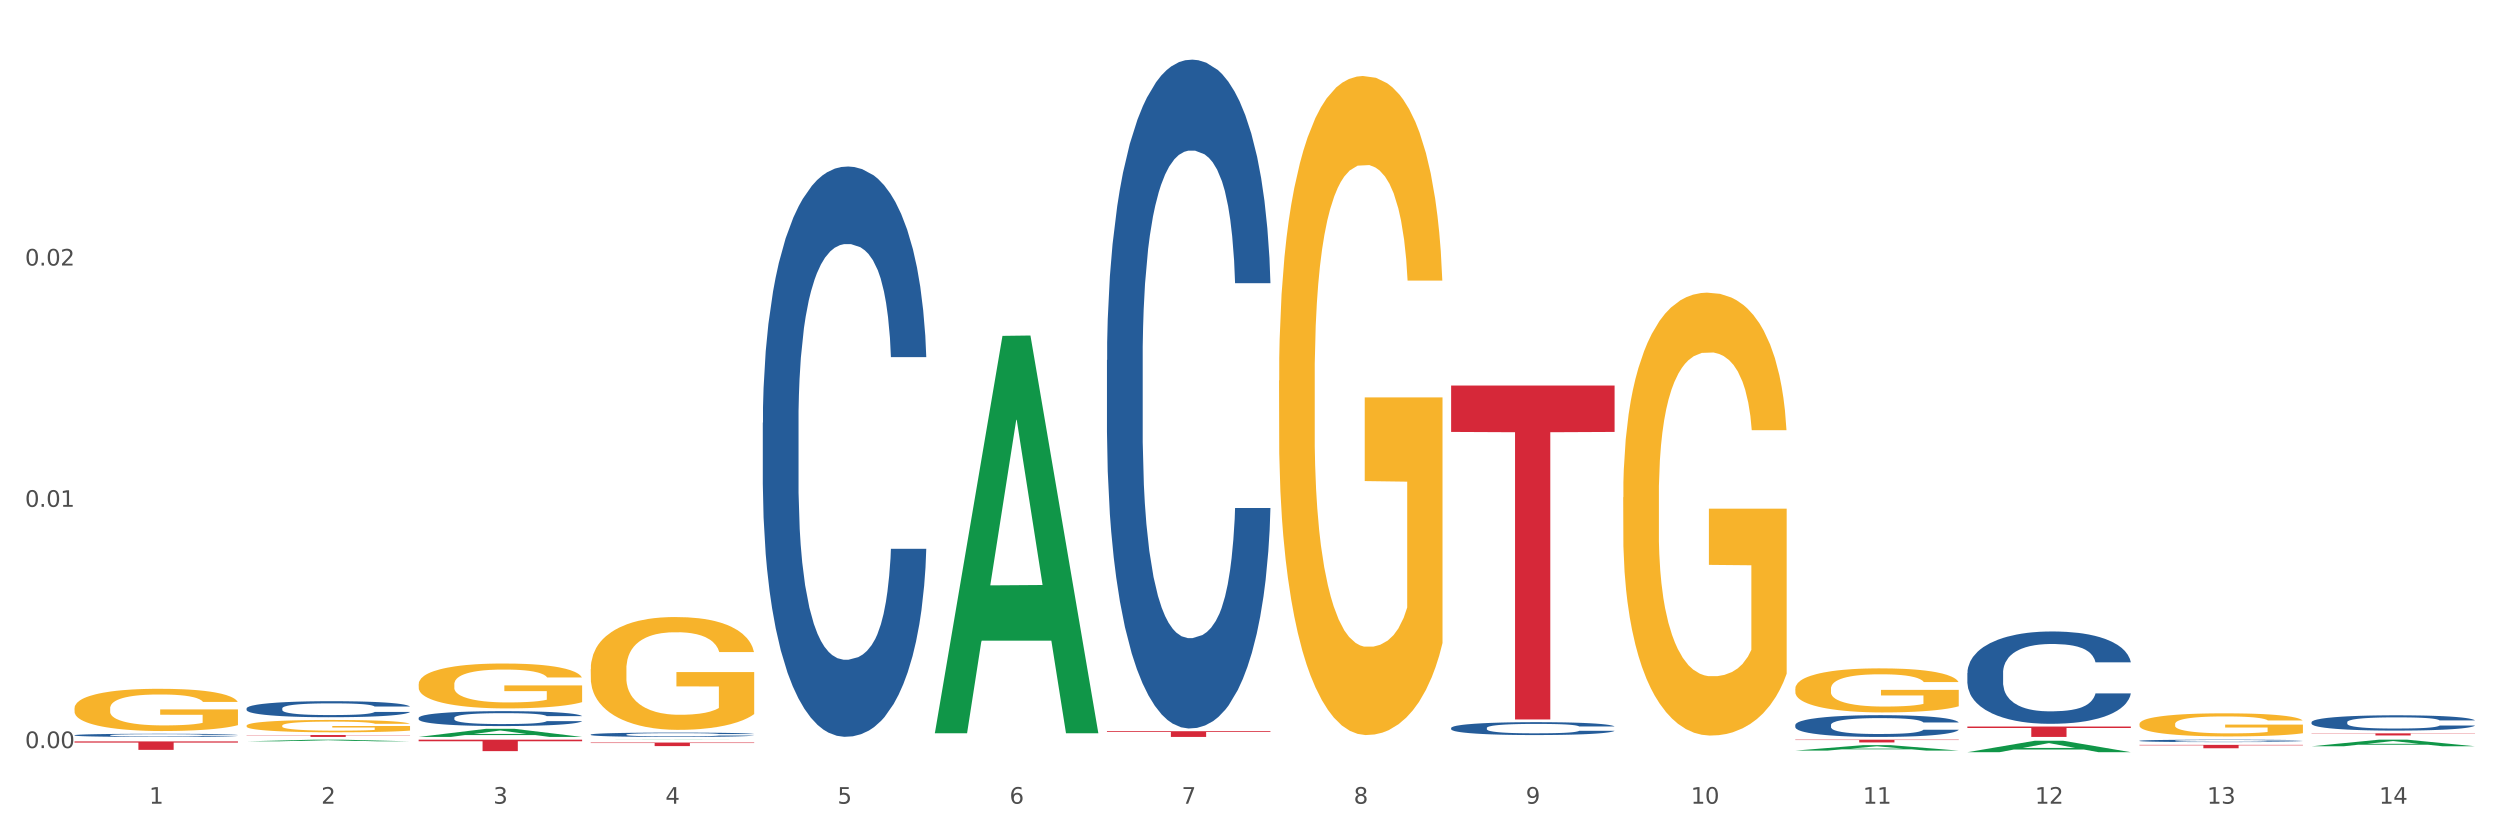
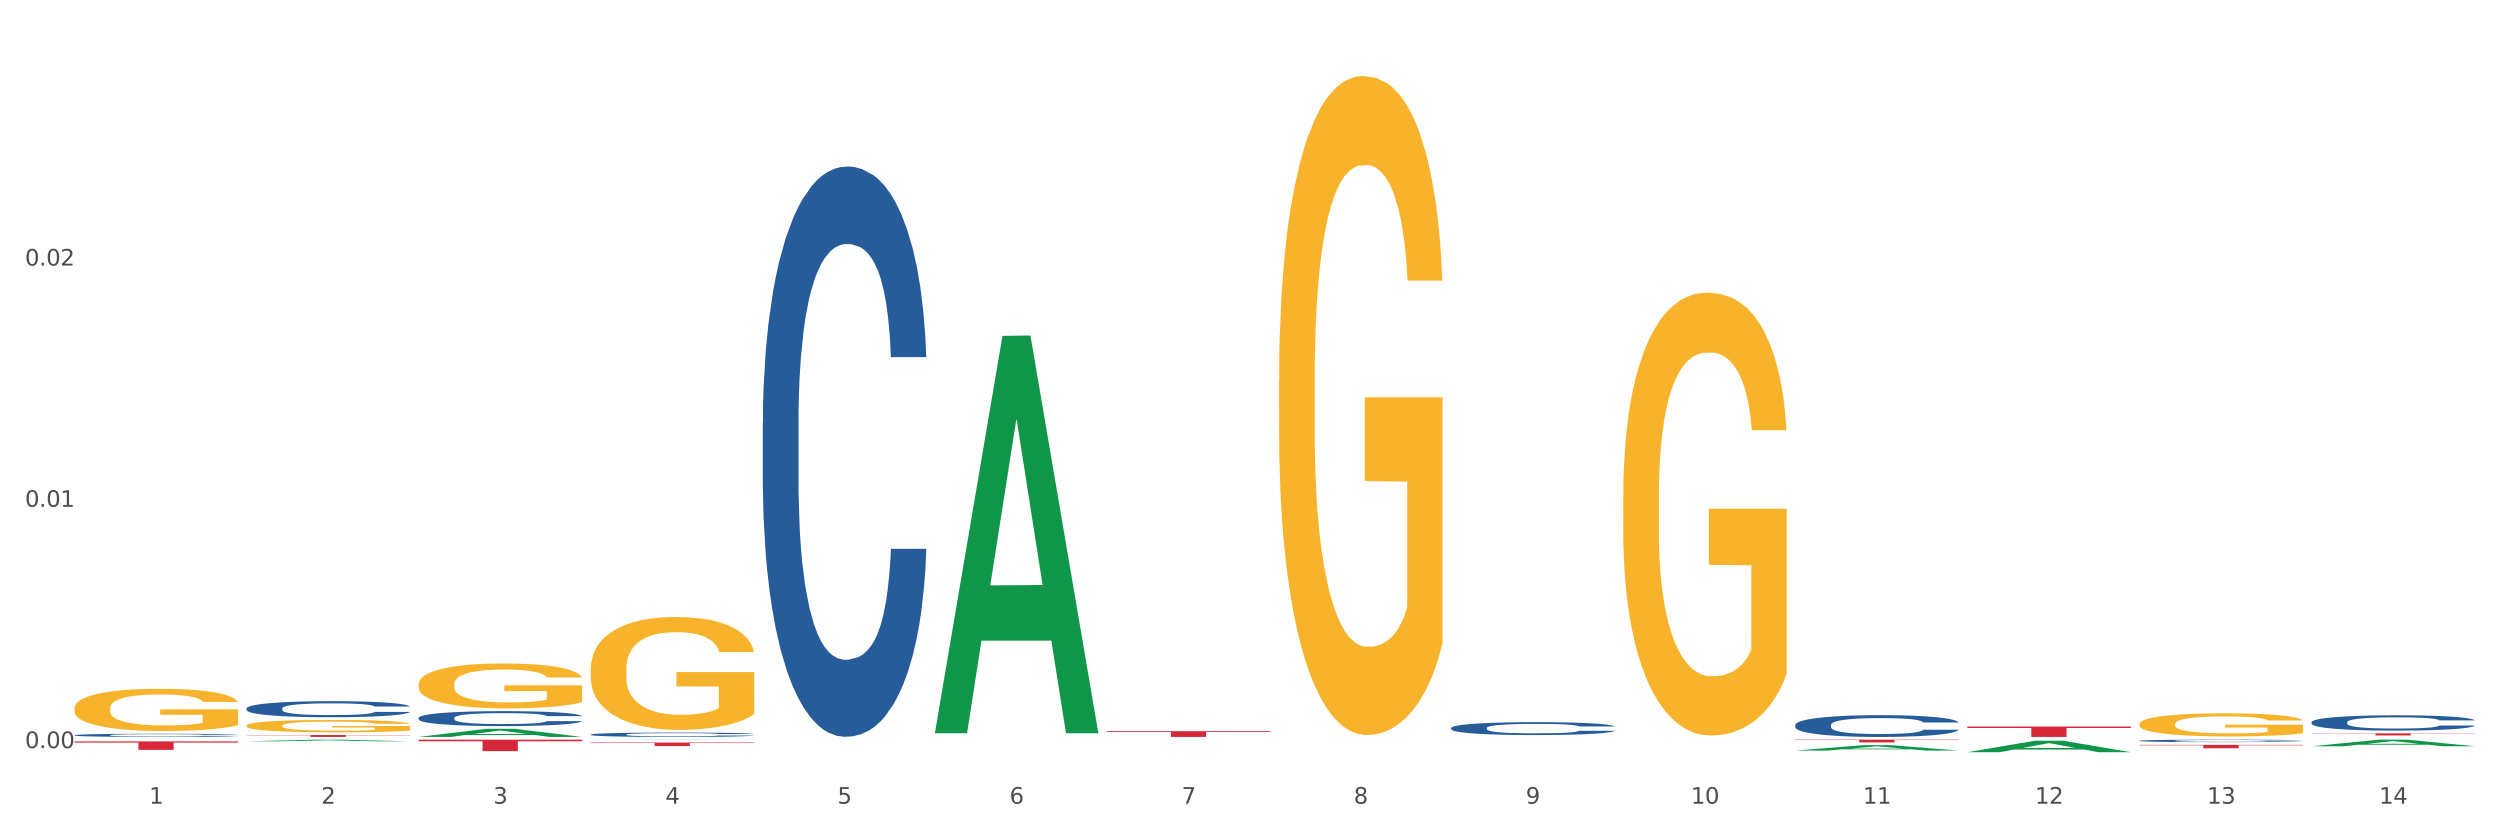
<svg xmlns="http://www.w3.org/2000/svg" xmlns:xlink="http://www.w3.org/1999/xlink" width="1080pt" height="360pt" viewBox="0 0 1080 360" version="1.1">
  <rect x="0" y="0" width="1080" height="360" fill="#333333" stroke="none" />
  <defs>
    <style type="text/css">*{stroke-linejoin: round; stroke-linecap: butt}</style>
  </defs>
  <g id="figure_1">
    <g id="patch_1">
      <path d="M 0 360  L 1080 360  L 1080 0  L 0 0  z " style="fill: #ffffff; stroke: #ffffff; stroke-linejoin: miter" />
    </g>
    <g id="axes_1">
      <g id="matplotlib.axis_1">
        <g id="xtick_1">
          <g id="text_1">
            <g style="fill: #4d4d4d" transform="translate(64.432 347.204) scale(0.096 -0.096)">
              <defs>
                <path id="DejaVuSans-31" d="M 794 531  L 1825 531  L 1825 4091  L 703 3866  L 703 4441  L 1819 4666  L 2450 4666  L 2450 531  L 3481 531  L 3481 0  L 794 0  L 794 531  z " transform="scale(0.016)" />
              </defs>
              <use xlink:href="#DejaVuSans-31" />
            </g>
          </g>
        </g>
        <g id="xtick_2">
          <g id="text_2">
            <g style="fill: #4d4d4d" transform="translate(138.771 347.204) scale(0.096 -0.096)">
              <defs>
                <path id="DejaVuSans-32" d="M 1228 531  L 3431 531  L 3431 0  L 469 0  L 469 531  Q 828 903 1448 1529  Q 2069 2156 2228 2338  Q 2531 2678 2651 2914  Q 2772 3150 2772 3378  Q 2772 3750 2511 3984  Q 2250 4219 1831 4219  Q 1534 4219 1204 4116  Q 875 4013 500 3803  L 500 4441  Q 881 4594 1212 4672  Q 1544 4750 1819 4750  Q 2544 4750 2975 4387  Q 3406 4025 3406 3419  Q 3406 3131 3298 2873  Q 3191 2616 2906 2266  Q 2828 2175 2409 1742  Q 1991 1309 1228 531  z " transform="scale(0.016)" />
              </defs>
              <use xlink:href="#DejaVuSans-32" />
            </g>
          </g>
        </g>
        <g id="xtick_3">
          <g id="text_3">
            <g style="fill: #4d4d4d" transform="translate(213.109 347.204) scale(0.096 -0.096)">
              <defs>
                <path id="DejaVuSans-33" d="M 2597 2516  Q 3050 2419 3304 2112  Q 3559 1806 3559 1356  Q 3559 666 3084 287  Q 2609 -91 1734 -91  Q 1441 -91 1130 -33  Q 819 25 488 141  L 488 750  Q 750 597 1062 519  Q 1375 441 1716 441  Q 2309 441 2620 675  Q 2931 909 2931 1356  Q 2931 1769 2642 2001  Q 2353 2234 1838 2234  L 1294 2234  L 1294 2753  L 1863 2753  Q 2328 2753 2575 2939  Q 2822 3125 2822 3475  Q 2822 3834 2567 4026  Q 2313 4219 1838 4219  Q 1578 4219 1281 4162  Q 984 4106 628 3988  L 628 4550  Q 988 4650 1302 4700  Q 1616 4750 1894 4750  Q 2613 4750 3031 4423  Q 3450 4097 3450 3541  Q 3450 3153 3228 2886  Q 3006 2619 2597 2516  z " transform="scale(0.016)" />
              </defs>
              <use xlink:href="#DejaVuSans-33" />
            </g>
          </g>
        </g>
        <g id="xtick_4">
          <g id="text_4">
            <g style="fill: #4d4d4d" transform="translate(287.448 347.204) scale(0.096 -0.096)">
              <defs>
                <path id="DejaVuSans-34" d="M 2419 4116  L 825 1625  L 2419 1625  L 2419 4116  z M 2253 4666  L 3047 4666  L 3047 1625  L 3713 1625  L 3713 1100  L 3047 1100  L 3047 0  L 2419 0  L 2419 1100  L 313 1100  L 313 1709  L 2253 4666  z " transform="scale(0.016)" />
              </defs>
              <use xlink:href="#DejaVuSans-34" />
            </g>
          </g>
        </g>
        <g id="xtick_5">
          <g id="text_5">
            <g style="fill: #4d4d4d" transform="translate(361.787 347.204) scale(0.096 -0.096)">
              <defs>
                <path id="DejaVuSans-35" d="M 691 4666  L 3169 4666  L 3169 4134  L 1269 4134  L 1269 2991  Q 1406 3038 1543 3061  Q 1681 3084 1819 3084  Q 2600 3084 3056 2656  Q 3513 2228 3513 1497  Q 3513 744 3044 326  Q 2575 -91 1722 -91  Q 1428 -91 1123 -41  Q 819 9 494 109  L 494 744  Q 775 591 1075 516  Q 1375 441 1709 441  Q 2250 441 2565 725  Q 2881 1009 2881 1497  Q 2881 1984 2565 2268  Q 2250 2553 1709 2553  Q 1456 2553 1204 2497  Q 953 2441 691 2322  L 691 4666  z " transform="scale(0.016)" />
              </defs>
              <use xlink:href="#DejaVuSans-35" />
            </g>
          </g>
        </g>
        <g id="xtick_6">
          <g id="text_6">
            <g style="fill: #4d4d4d" transform="translate(436.125 347.204) scale(0.096 -0.096)">
              <defs>
                <path id="DejaVuSans-36" d="M 2113 2584  Q 1688 2584 1439 2293  Q 1191 2003 1191 1497  Q 1191 994 1439 701  Q 1688 409 2113 409  Q 2538 409 2786 701  Q 3034 994 3034 1497  Q 3034 2003 2786 2293  Q 2538 2584 2113 2584  z M 3366 4563  L 3366 3988  Q 3128 4100 2886 4159  Q 2644 4219 2406 4219  Q 1781 4219 1451 3797  Q 1122 3375 1075 2522  Q 1259 2794 1537 2939  Q 1816 3084 2150 3084  Q 2853 3084 3261 2657  Q 3669 2231 3669 1497  Q 3669 778 3244 343  Q 2819 -91 2113 -91  Q 1303 -91 875 529  Q 447 1150 447 2328  Q 447 3434 972 4092  Q 1497 4750 2381 4750  Q 2619 4750 2861 4703  Q 3103 4656 3366 4563  z " transform="scale(0.016)" />
              </defs>
              <use xlink:href="#DejaVuSans-36" />
            </g>
          </g>
        </g>
        <g id="xtick_7">
          <g id="text_7">
            <g style="fill: #4d4d4d" transform="translate(510.464 347.204) scale(0.096 -0.096)">
              <defs>
                <path id="DejaVuSans-37" d="M 525 4666  L 3525 4666  L 3525 4397  L 1831 0  L 1172 0  L 2766 4134  L 525 4134  L 525 4666  z " transform="scale(0.016)" />
              </defs>
              <use xlink:href="#DejaVuSans-37" />
            </g>
          </g>
        </g>
        <g id="xtick_8">
          <g id="text_8">
            <g style="fill: #4d4d4d" transform="translate(584.803 347.204) scale(0.096 -0.096)">
              <defs>
                <path id="DejaVuSans-38" d="M 2034 2216  Q 1584 2216 1326 1975  Q 1069 1734 1069 1313  Q 1069 891 1326 650  Q 1584 409 2034 409  Q 2484 409 2743 651  Q 3003 894 3003 1313  Q 3003 1734 2745 1975  Q 2488 2216 2034 2216  z M 1403 2484  Q 997 2584 770 2862  Q 544 3141 544 3541  Q 544 4100 942 4425  Q 1341 4750 2034 4750  Q 2731 4750 3128 4425  Q 3525 4100 3525 3541  Q 3525 3141 3298 2862  Q 3072 2584 2669 2484  Q 3125 2378 3379 2068  Q 3634 1759 3634 1313  Q 3634 634 3220 271  Q 2806 -91 2034 -91  Q 1263 -91 848 271  Q 434 634 434 1313  Q 434 1759 690 2068  Q 947 2378 1403 2484  z M 1172 3481  Q 1172 3119 1398 2916  Q 1625 2713 2034 2713  Q 2441 2713 2670 2916  Q 2900 3119 2900 3481  Q 2900 3844 2670 4047  Q 2441 4250 2034 4250  Q 1625 4250 1398 4047  Q 1172 3844 1172 3481  z " transform="scale(0.016)" />
              </defs>
              <use xlink:href="#DejaVuSans-38" />
            </g>
          </g>
        </g>
        <g id="xtick_9">
          <g id="text_9">
            <g style="fill: #4d4d4d" transform="translate(659.142 347.204) scale(0.096 -0.096)">
              <defs>
                <path id="DejaVuSans-39" d="M 703 97  L 703 672  Q 941 559 1184 500  Q 1428 441 1663 441  Q 2288 441 2617 861  Q 2947 1281 2994 2138  Q 2813 1869 2534 1725  Q 2256 1581 1919 1581  Q 1219 1581 811 2004  Q 403 2428 403 3163  Q 403 3881 828 4315  Q 1253 4750 1959 4750  Q 2769 4750 3195 4129  Q 3622 3509 3622 2328  Q 3622 1225 3098 567  Q 2575 -91 1691 -91  Q 1453 -91 1209 -44  Q 966 3 703 97  z M 1959 2075  Q 2384 2075 2632 2365  Q 2881 2656 2881 3163  Q 2881 3666 2632 3958  Q 2384 4250 1959 4250  Q 1534 4250 1286 3958  Q 1038 3666 1038 3163  Q 1038 2656 1286 2365  Q 1534 2075 1959 2075  z " transform="scale(0.016)" />
              </defs>
              <use xlink:href="#DejaVuSans-39" />
            </g>
          </g>
        </g>
        <g id="xtick_10">
          <g id="text_10">
            <g style="fill: #4d4d4d" transform="translate(730.426 347.204) scale(0.096 -0.096)">
              <defs>
                <path id="DejaVuSans-30" d="M 2034 4250  Q 1547 4250 1301 3770  Q 1056 3291 1056 2328  Q 1056 1369 1301 889  Q 1547 409 2034 409  Q 2525 409 2770 889  Q 3016 1369 3016 2328  Q 3016 3291 2770 3770  Q 2525 4250 2034 4250  z M 2034 4750  Q 2819 4750 3233 4129  Q 3647 3509 3647 2328  Q 3647 1150 3233 529  Q 2819 -91 2034 -91  Q 1250 -91 836 529  Q 422 1150 422 2328  Q 422 3509 836 4129  Q 1250 4750 2034 4750  z " transform="scale(0.016)" />
              </defs>
              <use xlink:href="#DejaVuSans-31" />
              <use xlink:href="#DejaVuSans-30" transform="translate(63.623 0)" />
            </g>
          </g>
        </g>
        <g id="xtick_11">
          <g id="text_11">
            <g style="fill: #4d4d4d" transform="translate(804.765 347.204) scale(0.096 -0.096)">
              <use xlink:href="#DejaVuSans-31" />
              <use xlink:href="#DejaVuSans-31" transform="translate(63.623 0)" />
            </g>
          </g>
        </g>
        <g id="xtick_12">
          <g id="text_12">
            <g style="fill: #4d4d4d" transform="translate(879.104 347.204) scale(0.096 -0.096)">
              <use xlink:href="#DejaVuSans-31" />
              <use xlink:href="#DejaVuSans-32" transform="translate(63.623 0)" />
            </g>
          </g>
        </g>
        <g id="xtick_13">
          <g id="text_13">
            <g style="fill: #4d4d4d" transform="translate(953.442 347.204) scale(0.096 -0.096)">
              <use xlink:href="#DejaVuSans-31" />
              <use xlink:href="#DejaVuSans-33" transform="translate(63.623 0)" />
            </g>
          </g>
        </g>
        <g id="xtick_14">
          <g id="text_14">
            <g style="fill: #4d4d4d" transform="translate(1027.781 347.204) scale(0.096 -0.096)">
              <use xlink:href="#DejaVuSans-31" />
              <use xlink:href="#DejaVuSans-34" transform="translate(63.623 0)" />
            </g>
          </g>
        </g>
        <g id="xtick_15" />
        <g id="xtick_16" />
        <g id="xtick_17" />
        <g id="xtick_18" />
        <g id="xtick_19" />
        <g id="xtick_20" />
        <g id="xtick_21" />
        <g id="xtick_22" />
        <g id="xtick_23" />
        <g id="xtick_24" />
        <g id="xtick_25" />
        <g id="xtick_26" />
        <g id="xtick_27" />
      </g>
      <g id="matplotlib.axis_2">
        <g id="ytick_1">
          <g id="text_15">
            <g style="fill: #4d4d4d" transform="translate(10.8 323.181) scale(0.096 -0.096)">
              <defs>
                <path id="DejaVuSans-2e" d="M 684 794  L 1344 794  L 1344 0  L 684 0  L 684 794  z " transform="scale(0.016)" />
              </defs>
              <use xlink:href="#DejaVuSans-30" />
              <use xlink:href="#DejaVuSans-2e" transform="translate(63.623 0)" />
              <use xlink:href="#DejaVuSans-30" transform="translate(95.41 0)" />
              <use xlink:href="#DejaVuSans-30" transform="translate(159.033 0)" />
            </g>
          </g>
        </g>
        <g id="ytick_2">
          <g id="text_16">
            <g style="fill: #4d4d4d" transform="translate(10.8 218.951) scale(0.096 -0.096)">
              <use xlink:href="#DejaVuSans-30" />
              <use xlink:href="#DejaVuSans-2e" transform="translate(63.623 0)" />
              <use xlink:href="#DejaVuSans-30" transform="translate(95.41 0)" />
              <use xlink:href="#DejaVuSans-31" transform="translate(159.033 0)" />
            </g>
          </g>
        </g>
        <g id="ytick_3">
          <g id="text_17">
            <g style="fill: #4d4d4d" transform="translate(10.8 114.72) scale(0.096 -0.096)">
              <use xlink:href="#DejaVuSans-30" />
              <use xlink:href="#DejaVuSans-2e" transform="translate(63.623 0)" />
              <use xlink:href="#DejaVuSans-30" transform="translate(95.41 0)" />
              <use xlink:href="#DejaVuSans-32" transform="translate(159.033 0)" />
            </g>
          </g>
        </g>
        <g id="ytick_4" />
        <g id="ytick_5" />
        <g id="ytick_6" />
      </g>
      <g id="PolyCollection_1">
        <path d="M 106.514 320.258  L 106.587 320.257  L 135.709 319.535  L 147.795 319.534  L 177.135 320.259  L 163.157 320.259  L 156.823 320.09  L 126.754 320.09  L 126.535 320.093  L 120.42 320.259  L 106.514 320.259  L 106.514 320.258  L 130.54 319.99  L 153.037 319.989  L 141.897 319.688  L 141.752 319.687  L 141.606 319.689  L 130.467 319.989  L 130.54 319.99  L 106.514 320.258  z " clip-path="url(#p746e145aaf)" style="fill: #109648" />
        <path d="M 924.24 312.77  L 924.323 312.761  L 924.323 312.433  L 924.49 312.15  L 925.323 311.465  L 926.574 310.899  L 927.491 310.598  L 928.408 310.352  L 929.492 310.105  L 930.826 309.85  L 933.244 309.476  L 934.745 309.284  L 936.58 309.083  L 939.915 308.791  L 942.333 308.627  L 944.834 308.49  L 948.92 308.326  L 951.588 308.253  L 954.423 308.198  L 957.841 308.161  L 960.426 308.152  L 966.096 308.18  L 970.932 308.262  L 973.266 308.326  L 976.268 308.435  L 977.852 308.508  L 980.437 308.654  L 983.105 308.846  L 984.939 309.01  L 987.691 309.32  L 989.775 309.631  L 991.693 310.014  L 992.693 310.279  L 993.444 310.525  L 994.111 310.808  L 994.778 311.255  L 979.77 311.255  L 979.186 310.936  L 978.269 310.635  L 976.935 310.343  L 975.768 310.16  L 973.766 309.932  L 971.932 309.786  L 970.014 309.676  L 967.68 309.585  L 965.845 309.539  L 963.261 309.503  L 958.175 309.512  L 954.756 309.585  L 952.422 309.676  L 950.921 309.758  L 949.587 309.85  L 948.086 309.977  L 946.335 310.169  L 945.084 310.343  L 943.834 310.562  L 942.833 310.781  L 941.916 311.036  L 941.165 311.31  L 940.582 311.593  L 940.081 311.94  L 939.665 312.515  L 939.665 313.765  L 939.831 314.048  L 940.248 314.422  L 940.749 314.705  L 941.582 315.043  L 942.333 315.271  L 943.75 315.599  L 945.334 315.873  L 946.585 316.047  L 947.836 316.193  L 950.004 316.394  L 952.422 316.558  L 954.506 316.658  L 957.341 316.749  L 959.259 316.786  L 960.926 316.804  L 965.012 316.804  L 967.93 316.777  L 971.182 316.713  L 973.683 316.631  L 975.768 316.53  L 978.102 316.366  L 979.603 316.211  L 979.603 314.304  L 961.26 314.294  L 961.26 313.026  L 994.861 313.026  L 994.861 316.749  L 993.444 316.941  L 991.86 317.115  L 990.192 317.27  L 987.691 317.461  L 984.689 317.644  L 982.021 317.772  L 979.186 317.881  L 975.851 317.982  L 971.515 318.073  L 968.847 318.109  L 965.512 318.137  L 961.593 318.146  L 958.175 318.128  L 954.84 318.082  L 951.338 318  L 947.919 317.881  L 945.334 317.763  L 942.75 317.616  L 939.998 317.425  L 937.83 317.242  L 936.163 317.078  L 934.328 316.868  L 932.327 316.594  L 930.826 316.348  L 929.492 316.092  L 928.075 315.764  L 927.074 315.481  L 926.074 315.125  L 925.49 314.86  L 924.823 314.45  L 924.323 313.875  L 924.24 312.77  z " clip-path="url(#p746e145aaf)" style="fill: #f7b32b" />
        <path d="M 775.562 313.177  L 775.646 313.168  L 775.646 312.928  L 775.896 312.601  L 776.814 312  L 777.983 311.544  L 779.986 311.011  L 781.072 310.788  L 782.491 310.539  L 785.412 310.135  L 788.752 309.791  L 791.089 309.602  L 792.842 309.482  L 796.765 309.267  L 799.019 309.172  L 801.357 309.095  L 803.36 309.043  L 806.699 308.983  L 809.37 308.957  L 812.459 308.949  L 815.047 308.957  L 818.469 308.992  L 823.478 309.095  L 825.398 309.155  L 827.986 309.258  L 830.657 309.396  L 832.828 309.533  L 835.332 309.731  L 837.92 309.989  L 840.424 310.315  L 842.177 310.616  L 843.596 310.934  L 844.848 311.321  L 845.766 311.742  L 846.184 312.094  L 830.908 312.094  L 830.49 311.776  L 829.655 311.432  L 828.821 311.2  L 827.902 311.011  L 826.483 310.796  L 825.231 310.659  L 823.144 310.496  L 821.224 310.393  L 819.638 310.332  L 817.718 310.281  L 813.628 310.229  L 810.706 310.229  L 808.87 310.246  L 806.616 310.289  L 804.696 310.35  L 802.442 310.453  L 800.689 310.564  L 798.936 310.71  L 797.934 310.814  L 796.431 311.003  L 795.43 311.157  L 794.094 311.424  L 793.343 311.613  L 792.007 312.103  L 791.423 312.464  L 791.172 312.713  L 791.005 312.988  L 791.005 314.328  L 791.506 314.93  L 791.924 315.188  L 792.591 315.48  L 793.844 315.858  L 795.68 316.228  L 797.6 316.494  L 799.186 316.657  L 800.689 316.778  L 802.191 316.872  L 804.028 316.958  L 805.53 317.01  L 807.784 317.061  L 810.456 317.087  L 812.543 317.087  L 816.8 317.044  L 818.72 317.001  L 820.556 316.941  L 822.56 316.846  L 824.146 316.743  L 825.064 316.666  L 826.567 316.503  L 827.735 316.331  L 828.737 316.133  L 829.405 315.961  L 830.156 315.703  L 830.741 315.411  L 830.908 315.256  L 846.184 315.256  L 845.85 315.566  L 845.266 315.867  L 844.097 316.271  L 843.179 316.503  L 841.76 316.786  L 840.257 317.027  L 838.17 317.293  L 836.25 317.491  L 834.247 317.663  L 832.076 317.817  L 828.153 318.032  L 826.734 318.092  L 823.728 318.195  L 821.391 318.256  L 817.969 318.316  L 814.463 318.35  L 810.79 318.359  L 807.534 318.342  L 803.944 318.29  L 801.69 318.238  L 799.186 318.161  L 796.264 318.041  L 793.51 317.895  L 790.922 317.723  L 788.501 317.525  L 786.247 317.302  L 783.325 316.932  L 781.155 316.571  L 779.569 316.236  L 778.484 315.953  L 777.399 315.592  L 776.814 315.342  L 775.896 314.741  L 775.562 314.182  L 775.562 313.177  z " clip-path="url(#p746e145aaf)" style="fill: #255c99" />
-         <path d="M 849.901 290.718  L 849.984 290.682  L 849.984 289.661  L 850.235 288.277  L 851.153 285.726  L 852.322 283.794  L 854.325 281.535  L 855.41 280.588  L 856.829 279.531  L 859.751 277.818  L 863.09 276.36  L 865.428 275.559  L 867.181 275.048  L 871.104 274.137  L 873.358 273.737  L 875.695 273.409  L 877.699 273.19  L 881.038 272.935  L 883.709 272.826  L 886.798 272.789  L 889.386 272.826  L 892.808 272.971  L 897.817 273.409  L 899.737 273.664  L 902.325 274.101  L 904.996 274.684  L 907.166 275.267  L 909.671 276.105  L 912.258 277.198  L 914.763 278.583  L 916.516 279.859  L 917.935 281.207  L 919.187 282.847  L 920.105 284.632  L 920.523 286.127  L 905.246 286.127  L 904.829 284.778  L 903.994 283.321  L 903.159 282.337  L 902.241 281.535  L 900.822 280.624  L 899.57 280.041  L 897.483 279.349  L 895.563 278.911  L 893.977 278.656  L 892.057 278.437  L 887.966 278.219  L 885.045 278.219  L 883.208 278.292  L 880.954 278.474  L 879.034 278.729  L 876.78 279.166  L 875.027 279.64  L 873.274 280.26  L 872.273 280.697  L 870.77 281.499  L 869.768 282.154  L 868.433 283.284  L 867.681 284.086  L 866.346 286.163  L 865.761 287.693  L 865.511 288.75  L 865.344 289.916  L 865.344 295.601  L 865.845 298.152  L 866.262 299.245  L 866.93 300.484  L 868.182 302.088  L 870.019 303.655  L 871.939 304.784  L 873.525 305.477  L 875.027 305.987  L 876.53 306.388  L 878.367 306.752  L 879.869 306.971  L 882.123 307.189  L 884.794 307.299  L 886.881 307.299  L 891.139 307.117  L 893.059 306.934  L 894.895 306.679  L 896.899 306.278  L 898.485 305.841  L 899.403 305.513  L 900.905 304.821  L 902.074 304.092  L 903.076 303.254  L 903.744 302.525  L 904.495 301.432  L 905.079 300.193  L 905.246 299.537  L 920.523 299.537  L 920.189 300.849  L 919.604 302.124  L 918.436 303.837  L 917.517 304.821  L 916.098 306.023  L 914.596 307.044  L 912.509 308.173  L 910.589 309.011  L 908.585 309.74  L 906.415 310.396  L 902.491 311.307  L 901.072 311.562  L 898.067 312  L 895.73 312.255  L 892.307 312.51  L 888.801 312.656  L 885.128 312.692  L 881.873 312.619  L 878.283 312.4  L 876.029 312.182  L 873.525 311.854  L 870.603 311.344  L 867.848 310.724  L 865.261 309.995  L 862.84 309.157  L 860.586 308.21  L 857.664 306.643  L 855.494 305.112  L 853.908 303.691  L 852.823 302.489  L 851.737 300.958  L 851.153 299.901  L 850.235 297.35  L 849.901 294.982  L 849.901 290.718  z " clip-path="url(#p746e145aaf)" style="fill: #255c99" />
        <path d="M 924.24 320.011  L 924.323 320.01  L 924.323 319.983  L 924.573 319.946  L 925.492 319.878  L 926.66 319.827  L 928.664 319.767  L 929.749 319.741  L 931.168 319.713  L 934.09 319.668  L 937.429 319.629  L 939.766 319.608  L 941.519 319.594  L 945.443 319.57  L 947.697 319.559  L 950.034 319.55  L 952.037 319.545  L 955.377 319.538  L 958.048 319.535  L 961.136 319.534  L 963.724 319.535  L 967.147 319.539  L 972.155 319.55  L 974.075 319.557  L 976.663 319.569  L 979.335 319.584  L 981.505 319.6  L 984.009 319.622  L 986.597 319.651  L 989.101 319.688  L 990.854 319.722  L 992.273 319.758  L 993.526 319.801  L 994.444 319.849  L 994.861 319.889  L 979.585 319.889  L 979.168 319.853  L 978.333 319.814  L 977.498 319.788  L 976.58 319.767  L 975.161 319.742  L 973.908 319.727  L 971.822 319.708  L 969.902 319.697  L 968.316 319.69  L 966.396 319.684  L 962.305 319.678  L 959.383 319.678  L 957.547 319.68  L 955.293 319.685  L 953.373 319.692  L 951.119 319.704  L 949.366 319.716  L 947.613 319.733  L 946.611 319.744  L 945.109 319.766  L 944.107 319.783  L 942.771 319.813  L 942.02 319.834  L 940.685 319.89  L 940.1 319.93  L 939.85 319.959  L 939.683 319.99  L 939.683 320.141  L 940.184 320.209  L 940.601 320.238  L 941.269 320.271  L 942.521 320.313  L 944.358 320.355  L 946.278 320.385  L 947.864 320.404  L 949.366 320.417  L 950.869 320.428  L 952.705 320.438  L 954.208 320.443  L 956.462 320.449  L 959.133 320.452  L 961.22 320.452  L 965.477 320.447  L 967.397 320.442  L 969.234 320.436  L 971.237 320.425  L 972.823 320.413  L 973.742 320.405  L 975.244 320.386  L 976.413 320.367  L 977.415 320.345  L 978.082 320.325  L 978.834 320.296  L 979.418 320.263  L 979.585 320.246  L 994.861 320.246  L 994.527 320.281  L 993.943 320.314  L 992.774 320.36  L 991.856 320.386  L 990.437 320.418  L 988.934 320.445  L 986.847 320.475  L 984.927 320.498  L 982.924 320.517  L 980.754 320.535  L 976.83 320.559  L 975.411 320.566  L 972.406 320.577  L 970.069 320.584  L 966.646 320.591  L 963.14 320.595  L 959.467 320.596  L 956.211 320.594  L 952.622 320.588  L 950.368 320.582  L 947.864 320.573  L 944.942 320.56  L 942.187 320.543  L 939.599 320.524  L 937.178 320.502  L 934.925 320.476  L 932.003 320.435  L 929.832 320.394  L 928.246 320.356  L 927.161 320.324  L 926.076 320.283  L 925.492 320.255  L 924.573 320.187  L 924.24 320.124  L 924.24 320.011  z " clip-path="url(#p746e145aaf)" style="fill: #255c99" />
        <path d="M 998.578 311.976  L 998.662 311.97  L 998.662 311.801  L 998.912 311.572  L 999.83 311.149  L 1000.999 310.828  L 1003.003 310.454  L 1004.088 310.297  L 1005.507 310.121  L 1008.429 309.837  L 1011.768 309.596  L 1014.105 309.463  L 1015.858 309.378  L 1019.781 309.227  L 1022.035 309.161  L 1024.373 309.106  L 1026.376 309.07  L 1029.715 309.028  L 1032.387 309.009  L 1035.475 309.003  L 1038.063 309.009  L 1041.486 309.034  L 1046.494 309.106  L 1048.414 309.148  L 1051.002 309.221  L 1053.673 309.318  L 1055.844 309.414  L 1058.348 309.553  L 1060.936 309.735  L 1063.44 309.964  L 1065.193 310.176  L 1066.612 310.399  L 1067.864 310.671  L 1068.783 310.967  L 1069.2 311.215  L 1053.924 311.215  L 1053.506 310.991  L 1052.671 310.75  L 1051.837 310.587  L 1050.918 310.454  L 1049.499 310.303  L 1048.247 310.206  L 1046.16 310.091  L 1044.24 310.019  L 1042.654 309.976  L 1040.734 309.94  L 1036.644 309.904  L 1033.722 309.904  L 1031.886 309.916  L 1029.632 309.946  L 1027.712 309.988  L 1025.458 310.061  L 1023.705 310.139  L 1021.952 310.242  L 1020.95 310.315  L 1019.448 310.448  L 1018.446 310.556  L 1017.11 310.744  L 1016.359 310.877  L 1015.023 311.221  L 1014.439 311.475  L 1014.188 311.65  L 1014.022 311.843  L 1014.022 312.786  L 1014.522 313.209  L 1014.94 313.39  L 1015.608 313.596  L 1016.86 313.862  L 1018.696 314.122  L 1020.616 314.309  L 1022.202 314.424  L 1023.705 314.508  L 1025.207 314.575  L 1027.044 314.635  L 1028.547 314.671  L 1030.8 314.708  L 1033.472 314.726  L 1035.559 314.726  L 1039.816 314.696  L 1041.736 314.665  L 1043.572 314.623  L 1045.576 314.557  L 1047.162 314.484  L 1048.08 314.43  L 1049.583 314.315  L 1050.752 314.194  L 1051.753 314.055  L 1052.421 313.934  L 1053.172 313.753  L 1053.757 313.548  L 1053.924 313.439  L 1069.2 313.439  L 1068.866 313.656  L 1068.282 313.868  L 1067.113 314.152  L 1066.195 314.315  L 1064.776 314.514  L 1063.273 314.684  L 1061.186 314.871  L 1059.266 315.01  L 1057.263 315.131  L 1055.092 315.239  L 1051.169 315.391  L 1049.75 315.433  L 1046.745 315.505  L 1044.407 315.548  L 1040.985 315.59  L 1037.479 315.614  L 1033.806 315.62  L 1030.55 315.608  L 1026.96 315.572  L 1024.707 315.536  L 1022.202 315.481  L 1019.281 315.397  L 1016.526 315.294  L 1013.938 315.173  L 1011.517 315.034  L 1009.263 314.877  L 1006.342 314.617  L 1004.171 314.363  L 1002.585 314.128  L 1001.5 313.928  L 1000.415 313.674  L 999.83 313.499  L 998.912 313.076  L 998.578 312.683  L 998.578 311.976  z " clip-path="url(#p746e145aaf)" style="fill: #255c99" />
        <path d="M 998.578 316.795  L 1069.2 316.795  L 1069.2 316.926  L 1041.42 316.927  L 1041.42 317.733  L 1026.191 317.733  L 1026.191 316.927  L 998.578 316.926  L 998.578 316.796  L 998.578 316.795  z " clip-path="url(#p746e145aaf)" style="fill: #d62839" />
        <path d="M 32.175 320.298  L 102.797 320.298  L 102.797 320.806  L 75.017 320.81  L 75.017 323.955  L 59.788 323.955  L 59.788 320.81  L 32.175 320.806  L 32.175 320.301  L 32.175 320.298  z " clip-path="url(#p746e145aaf)" style="fill: #d62839" />
        <path d="M 924.24 321.771  L 994.861 321.771  L 994.861 321.976  L 967.081 321.978  L 967.081 323.251  L 951.852 323.251  L 951.852 321.978  L 924.24 321.976  L 924.24 321.772  L 924.24 321.771  z " clip-path="url(#p746e145aaf)" style="fill: #d62839" />
        <path d="M 775.562 319.534  L 846.184 319.534  L 846.184 319.7  L 818.404 319.701  L 818.404 320.729  L 803.175 320.729  L 803.175 319.701  L 775.562 319.7  L 775.562 319.535  L 775.562 319.534  z " clip-path="url(#p746e145aaf)" style="fill: #d62839" />
-         <path d="M 626.885 166.544  L 697.506 166.544  L 697.506 186.59  L 669.726 186.725  L 669.726 310.796  L 654.497 310.796  L 654.497 186.725  L 626.885 186.59  L 626.885 166.679  L 626.885 166.544  z " clip-path="url(#p746e145aaf)" style="fill: #d62839" />
        <path d="M 478.207 315.89  L 548.829 315.89  L 548.829 316.233  L 521.049 316.235  L 521.049 318.359  L 505.82 318.359  L 505.82 316.235  L 478.207 316.233  L 478.207 315.892  L 478.207 315.89  z " clip-path="url(#p746e145aaf)" style="fill: #d62839" />
        <path d="M 255.191 320.781  L 325.813 320.781  L 325.813 320.994  L 298.033 320.995  L 298.033 322.314  L 282.804 322.314  L 282.804 320.995  L 255.191 320.994  L 255.191 320.782  L 255.191 320.781  z " clip-path="url(#p746e145aaf)" style="fill: #d62839" />
        <path d="M 180.852 319.534  L 251.474 319.534  L 251.474 320.224  L 223.694 320.229  L 223.694 324.502  L 208.465 324.502  L 208.465 320.229  L 180.852 320.224  L 180.852 319.539  L 180.852 319.534  z " clip-path="url(#p746e145aaf)" style="fill: #d62839" />
        <path d="M 32.175 305.992  L 32.258 305.975  L 32.258 305.375  L 32.425 304.858  L 33.259 303.608  L 34.51 302.575  L 35.427 302.025  L 36.344 301.575  L 37.428 301.125  L 38.762 300.658  L 41.18 299.974  L 42.681 299.624  L 44.515 299.258  L 47.85 298.724  L 50.268 298.424  L 52.77 298.174  L 56.855 297.874  L 59.523 297.741  L 62.358 297.641  L 65.777 297.574  L 68.361 297.557  L 74.031 297.607  L 78.867 297.757  L 81.202 297.874  L 84.203 298.074  L 85.788 298.207  L 88.372 298.474  L 91.04 298.824  L 92.875 299.124  L 95.626 299.691  L 97.711 300.258  L 99.628 300.958  L 100.629 301.441  L 101.379 301.891  L 102.046 302.408  L 102.713 303.225  L 87.705 303.225  L 87.122 302.641  L 86.204 302.091  L 84.87 301.558  L 83.703 301.225  L 81.702 300.808  L 79.868 300.541  L 77.95 300.341  L 75.615 300.174  L 73.781 300.091  L 71.196 300.024  L 66.11 300.041  L 62.692 300.174  L 60.357 300.341  L 58.856 300.491  L 57.522 300.658  L 56.021 300.891  L 54.27 301.241  L 53.02 301.558  L 51.769 301.958  L 50.768 302.358  L 49.851 302.825  L 49.101 303.325  L 48.517 303.842  L 48.017 304.475  L 47.6 305.525  L 47.6 307.809  L 47.767 308.326  L 48.184 309.009  L 48.684 309.526  L 49.518 310.143  L 50.268 310.559  L 51.686 311.159  L 53.27 311.659  L 54.52 311.976  L 55.771 312.243  L 57.939 312.61  L 60.357 312.91  L 62.441 313.093  L 65.276 313.26  L 67.194 313.326  L 68.862 313.36  L 72.947 313.36  L 75.865 313.31  L 79.117 313.193  L 81.619 313.043  L 83.703 312.86  L 86.038 312.56  L 87.538 312.276  L 87.538 308.792  L 69.195 308.776  L 69.195 306.459  L 102.797 306.459  L 102.797 313.26  L 101.379 313.61  L 99.795 313.927  L 98.128 314.21  L 95.626 314.56  L 92.625 314.893  L 89.956 315.127  L 87.122 315.327  L 83.786 315.51  L 79.451 315.677  L 76.783 315.743  L 73.447 315.793  L 69.529 315.81  L 66.11 315.777  L 62.775 315.693  L 59.273 315.543  L 55.855 315.327  L 53.27 315.11  L 50.685 314.843  L 47.934 314.493  L 45.766 314.16  L 44.098 313.86  L 42.264 313.476  L 40.263 312.976  L 38.762 312.526  L 37.428 312.06  L 36.01 311.459  L 35.01 310.943  L 34.009 310.293  L 33.426 309.809  L 32.759 309.059  L 32.258 308.009  L 32.175 305.992  z " clip-path="url(#p746e145aaf)" style="fill: #f7b32b" />
        <path d="M 849.901 313.867  L 920.523 313.867  L 920.523 314.491  L 892.742 314.495  L 892.742 318.359  L 877.514 318.359  L 877.514 314.495  L 849.901 314.491  L 849.901 313.871  L 849.901 313.867  z " clip-path="url(#p746e145aaf)" style="fill: #d62839" />
        <path d="M 701.223 214.84  L 701.307 214.666  L 701.307 208.375  L 701.474 202.957  L 702.307 189.851  L 703.558 179.016  L 704.475 173.25  L 705.392 168.531  L 706.476 163.813  L 707.81 158.92  L 710.228 151.755  L 711.729 148.085  L 713.563 144.241  L 716.899 138.649  L 719.317 135.503  L 721.818 132.882  L 725.903 129.736  L 728.572 128.338  L 731.406 127.29  L 734.825 126.591  L 737.41 126.416  L 743.08 126.94  L 747.915 128.513  L 750.25 129.736  L 753.252 131.833  L 754.836 133.231  L 757.421 136.027  L 760.089 139.697  L 761.923 142.843  L 764.675 148.784  L 766.759 154.726  L 768.677 162.065  L 769.677 167.133  L 770.428 171.852  L 771.095 177.269  L 771.762 185.832  L 756.754 185.832  L 756.17 179.715  L 755.253 173.949  L 753.919 168.356  L 752.751 164.861  L 750.75 160.493  L 748.916 157.697  L 746.998 155.6  L 744.664 153.852  L 742.829 152.978  L 740.245 152.279  L 735.159 152.454  L 731.74 153.852  L 729.405 155.6  L 727.905 157.172  L 726.571 158.92  L 725.07 161.366  L 723.319 165.036  L 722.068 168.356  L 720.817 172.551  L 719.817 176.745  L 718.9 181.638  L 718.149 186.88  L 717.566 192.297  L 717.065 198.938  L 716.648 209.947  L 716.648 233.888  L 716.815 239.306  L 717.232 246.47  L 717.732 251.888  L 718.566 258.354  L 719.317 262.722  L 720.734 269.013  L 722.318 274.256  L 723.569 277.576  L 724.82 280.372  L 726.987 284.217  L 729.405 287.362  L 731.49 289.285  L 734.325 291.032  L 736.242 291.731  L 737.91 292.081  L 741.996 292.081  L 744.914 291.556  L 748.166 290.333  L 750.667 288.76  L 752.751 286.838  L 755.086 283.693  L 756.587 280.722  L 756.587 244.199  L 738.244 244.024  L 738.244 219.733  L 771.845 219.733  L 771.845 291.032  L 770.428 294.702  L 768.844 298.022  L 767.176 300.993  L 764.675 304.663  L 761.673 308.158  L 759.005 310.604  L 756.17 312.701  L 752.835 314.624  L 748.499 316.371  L 745.831 317.07  L 742.496 317.594  L 738.577 317.769  L 735.159 317.42  L 731.823 316.546  L 728.321 314.973  L 724.903 312.701  L 722.318 310.43  L 719.733 307.634  L 716.982 303.964  L 714.814 300.469  L 713.147 297.323  L 711.312 293.304  L 709.311 288.061  L 707.81 283.343  L 706.476 278.45  L 705.059 272.159  L 704.058 266.742  L 703.058 259.926  L 702.474 254.859  L 701.807 246.995  L 701.307 235.985  L 701.223 214.84  z " clip-path="url(#p746e145aaf)" style="fill: #f7b32b" />
-         <path d="M 775.562 297.53  L 775.645 297.513  L 775.645 296.887  L 775.812 296.348  L 776.646 295.043  L 777.897 293.965  L 778.814 293.391  L 779.731 292.922  L 780.815 292.452  L 782.149 291.965  L 784.567 291.252  L 786.068 290.887  L 787.902 290.504  L 791.237 289.948  L 793.655 289.635  L 796.157 289.374  L 800.242 289.061  L 802.91 288.922  L 805.745 288.817  L 809.164 288.748  L 811.748 288.73  L 817.418 288.782  L 822.254 288.939  L 824.589 289.061  L 827.59 289.269  L 829.175 289.409  L 831.759 289.687  L 834.427 290.052  L 836.262 290.365  L 839.013 290.956  L 841.098 291.548  L 843.015 292.278  L 844.016 292.782  L 844.766 293.252  L 845.433 293.791  L 846.1 294.643  L 831.092 294.643  L 830.509 294.035  L 829.592 293.461  L 828.257 292.904  L 827.09 292.556  L 825.089 292.122  L 823.255 291.843  L 821.337 291.635  L 819.002 291.461  L 817.168 291.374  L 814.583 291.304  L 809.497 291.322  L 806.079 291.461  L 803.744 291.635  L 802.243 291.791  L 800.909 291.965  L 799.408 292.209  L 797.657 292.574  L 796.407 292.904  L 795.156 293.322  L 794.156 293.739  L 793.238 294.226  L 792.488 294.748  L 791.904 295.287  L 791.404 295.948  L 790.987 297.043  L 790.987 299.426  L 791.154 299.965  L 791.571 300.678  L 792.071 301.217  L 792.905 301.861  L 793.655 302.295  L 795.073 302.922  L 796.657 303.443  L 797.908 303.774  L 799.158 304.052  L 801.326 304.435  L 803.744 304.748  L 805.829 304.939  L 808.663 305.113  L 810.581 305.182  L 812.249 305.217  L 816.334 305.217  L 819.253 305.165  L 822.504 305.043  L 825.006 304.887  L 827.09 304.695  L 829.425 304.382  L 830.926 304.087  L 830.926 300.452  L 812.582 300.435  L 812.582 298.017  L 846.184 298.017  L 846.184 305.113  L 844.766 305.478  L 843.182 305.809  L 841.515 306.104  L 839.013 306.469  L 836.012 306.817  L 833.344 307.061  L 830.509 307.269  L 827.174 307.461  L 822.838 307.635  L 820.17 307.704  L 816.835 307.756  L 812.916 307.774  L 809.497 307.739  L 806.162 307.652  L 802.66 307.495  L 799.242 307.269  L 796.657 307.043  L 794.072 306.765  L 791.321 306.4  L 789.153 306.052  L 787.485 305.739  L 785.651 305.339  L 783.65 304.817  L 782.149 304.348  L 780.815 303.861  L 779.398 303.235  L 778.397 302.695  L 777.396 302.017  L 776.813 301.513  L 776.146 300.73  L 775.645 299.635  L 775.562 297.53  z " clip-path="url(#p746e145aaf)" style="fill: #f7b32b" />
        <path d="M 255.191 289.081  L 255.275 289.037  L 255.275 287.434  L 255.441 286.054  L 256.275 282.716  L 257.526 279.956  L 258.443 278.487  L 259.36 277.285  L 260.444 276.083  L 261.778 274.837  L 264.196 273.012  L 265.697 272.077  L 267.531 271.098  L 270.866 269.673  L 273.284 268.872  L 275.786 268.204  L 279.871 267.403  L 282.539 267.047  L 285.374 266.78  L 288.793 266.602  L 291.377 266.557  L 297.047 266.691  L 301.883 267.091  L 304.218 267.403  L 307.219 267.937  L 308.804 268.293  L 311.388 269.006  L 314.057 269.94  L 315.891 270.742  L 318.642 272.255  L 320.727 273.769  L 322.645 275.638  L 323.645 276.929  L 324.395 278.131  L 325.062 279.511  L 325.73 281.692  L 310.721 281.692  L 310.138 280.134  L 309.221 278.665  L 307.886 277.241  L 306.719 276.35  L 304.718 275.237  L 302.884 274.525  L 300.966 273.991  L 298.631 273.546  L 296.797 273.323  L 294.212 273.145  L 289.126 273.19  L 285.708 273.546  L 283.373 273.991  L 281.872 274.392  L 280.538 274.837  L 279.037 275.46  L 277.286 276.395  L 276.036 277.241  L 274.785 278.309  L 273.785 279.377  L 272.867 280.624  L 272.117 281.959  L 271.533 283.339  L 271.033 285.03  L 270.616 287.835  L 270.616 293.933  L 270.783 295.313  L 271.2 297.138  L 271.7 298.518  L 272.534 300.165  L 273.284 301.278  L 274.702 302.88  L 276.286 304.216  L 277.537 305.062  L 278.787 305.774  L 280.955 306.753  L 283.373 307.554  L 285.458 308.044  L 288.292 308.489  L 290.21 308.667  L 291.878 308.756  L 295.963 308.756  L 298.882 308.623  L 302.133 308.311  L 304.635 307.91  L 306.719 307.421  L 309.054 306.619  L 310.555 305.863  L 310.555 296.559  L 292.211 296.515  L 292.211 290.328  L 325.813 290.328  L 325.813 308.489  L 324.395 309.424  L 322.811 310.27  L 321.144 311.026  L 318.642 311.961  L 315.641 312.851  L 312.973 313.475  L 310.138 314.009  L 306.803 314.498  L 302.467 314.944  L 299.799 315.122  L 296.464 315.255  L 292.545 315.3  L 289.126 315.211  L 285.791 314.988  L 282.289 314.587  L 278.871 314.009  L 276.286 313.43  L 273.701 312.718  L 270.95 311.783  L 268.782 310.893  L 267.114 310.092  L 265.28 309.068  L 263.279 307.732  L 261.778 306.53  L 260.444 305.284  L 259.027 303.682  L 258.026 302.302  L 257.025 300.566  L 256.442 299.275  L 255.775 297.272  L 255.275 294.467  L 255.191 289.081  z " clip-path="url(#p746e145aaf)" style="fill: #f7b32b" />
        <path d="M 180.852 318.352  L 180.925 318.349  L 210.048 314.837  L 222.133 314.834  L 251.474 318.359  L 237.495 318.359  L 231.161 317.538  L 201.092 317.538  L 200.874 317.551  L 194.758 318.359  L 180.852 318.359  L 180.852 318.352  L 204.878 317.048  L 227.375 317.045  L 216.236 315.585  L 216.09 315.578  L 215.945 315.588  L 204.806 317.045  L 204.878 317.048  L 180.852 318.352  z " clip-path="url(#p746e145aaf)" style="fill: #109648" />
        <path d="M 255.191 319.606  L 255.264 319.606  L 284.386 319.534  L 296.472 319.534  L 325.813 319.606  L 311.834 319.606  L 305.5 319.589  L 275.431 319.589  L 275.213 319.589  L 269.097 319.606  L 255.191 319.606  L 255.191 319.606  L 279.217 319.579  L 301.714 319.579  L 290.575 319.549  L 290.429 319.549  L 290.284 319.549  L 279.144 319.579  L 279.217 319.579  L 255.191 319.606  z " clip-path="url(#p746e145aaf)" style="fill: #109648" />
        <path d="M 403.869 316.452  L 403.941 316.291  L 433.064 145.097  L 445.15 144.936  L 474.49 316.775  L 460.512 316.775  L 454.177 276.76  L 424.109 276.76  L 423.89 277.405  L 417.774 316.775  L 403.869 316.775  L 403.869 316.452  L 427.895 252.88  L 450.392 252.718  L 439.252 181.563  L 439.107 181.24  L 438.961 181.724  L 427.822 252.718  L 427.895 252.88  L 403.869 316.452  z " clip-path="url(#p746e145aaf)" style="fill: #109648" />
        <path d="M 775.562 324.258  L 775.635 324.255  L 804.757 321.907  L 816.843 321.904  L 846.184 324.262  L 832.205 324.262  L 825.871 323.713  L 795.802 323.713  L 795.584 323.722  L 789.468 324.262  L 775.562 324.262  L 775.562 324.258  L 799.588 323.385  L 822.085 323.383  L 810.946 322.407  L 810.8 322.403  L 810.655 322.409  L 799.515 323.383  L 799.588 323.385  L 775.562 324.258  z " clip-path="url(#p746e145aaf)" style="fill: #109648" />
        <path d="M 849.901 324.94  L 849.974 324.936  L 879.096 319.989  L 891.182 319.984  L 920.523 324.95  L 906.544 324.95  L 900.21 323.793  L 870.141 323.793  L 869.922 323.812  L 863.807 324.95  L 849.901 324.95  L 849.901 324.94  L 873.927 323.103  L 896.424 323.099  L 885.284 321.042  L 885.139 321.033  L 884.993 321.047  L 873.854 323.099  L 873.927 323.103  L 849.901 324.94  z " clip-path="url(#p746e145aaf)" style="fill: #109648" />
        <path d="M 998.578 322.389  L 998.651 322.386  L 1027.773 319.537  L 1039.859 319.534  L 1069.2 322.394  L 1055.221 322.394  L 1048.887 321.728  L 1018.818 321.728  L 1018.6 321.739  L 1012.484 322.394  L 998.578 322.394  L 998.578 322.389  L 1022.604 321.331  L 1045.101 321.328  L 1033.962 320.144  L 1033.816 320.138  L 1033.671 320.146  L 1022.531 321.328  L 1022.604 321.331  L 998.578 322.389  z " clip-path="url(#p746e145aaf)" style="fill: #109648" />
        <path d="M 32.175 317.602  L 32.258 317.601  L 32.258 317.566  L 32.509 317.518  L 33.427 317.431  L 34.596 317.364  L 36.599 317.286  L 37.684 317.254  L 39.104 317.217  L 42.025 317.158  L 45.364 317.108  L 47.702 317.081  L 49.455 317.063  L 53.378 317.032  L 55.632 317.018  L 57.969 317.007  L 59.973 316.999  L 63.312 316.99  L 65.983 316.986  L 69.072 316.985  L 71.66 316.986  L 75.082 316.992  L 80.091 317.007  L 82.011 317.015  L 84.599 317.03  L 87.27 317.05  L 89.44 317.071  L 91.945 317.099  L 94.533 317.137  L 97.037 317.185  L 98.79 317.229  L 100.209 317.275  L 101.461 317.331  L 102.379 317.393  L 102.797 317.444  L 87.52 317.444  L 87.103 317.398  L 86.268 317.348  L 85.434 317.314  L 84.515 317.286  L 83.096 317.255  L 81.844 317.235  L 79.757 317.211  L 77.837 317.196  L 76.251 317.187  L 74.331 317.18  L 70.241 317.172  L 67.319 317.172  L 65.482 317.175  L 63.229 317.181  L 61.309 317.19  L 59.055 317.205  L 57.302 317.221  L 55.549 317.242  L 54.547 317.257  L 53.044 317.285  L 52.043 317.308  L 50.707 317.346  L 49.956 317.374  L 48.62 317.446  L 48.036 317.498  L 47.785 317.535  L 47.618 317.575  L 47.618 317.77  L 48.119 317.858  L 48.537 317.896  L 49.204 317.939  L 50.457 317.994  L 52.293 318.048  L 54.213 318.087  L 55.799 318.11  L 57.302 318.128  L 58.804 318.142  L 60.641 318.154  L 62.143 318.162  L 64.397 318.169  L 67.069 318.173  L 69.155 318.173  L 73.413 318.167  L 75.333 318.161  L 77.169 318.152  L 79.173 318.138  L 80.759 318.123  L 81.677 318.112  L 83.18 318.088  L 84.348 318.063  L 85.35 318.034  L 86.018 318.009  L 86.769 317.971  L 87.353 317.929  L 87.52 317.906  L 102.797 317.906  L 102.463 317.951  L 101.879 317.995  L 100.71 318.054  L 99.792 318.088  L 98.372 318.129  L 96.87 318.164  L 94.783 318.203  L 92.863 318.232  L 90.86 318.257  L 88.689 318.28  L 84.766 318.311  L 83.347 318.32  L 80.341 318.335  L 78.004 318.344  L 74.581 318.352  L 71.075 318.357  L 67.402 318.359  L 64.147 318.356  L 60.557 318.349  L 58.303 318.341  L 55.799 318.33  L 52.877 318.312  L 50.123 318.291  L 47.535 318.266  L 45.114 318.237  L 42.86 318.204  L 39.938 318.151  L 37.768 318.098  L 36.182 318.049  L 35.097 318.008  L 34.011 317.955  L 33.427 317.918  L 32.509 317.831  L 32.175 317.749  L 32.175 317.602  z " clip-path="url(#p746e145aaf)" style="fill: #255c99" />
        <path d="M 106.514 306.027  L 106.597 306.02  L 106.597 305.843  L 106.848 305.602  L 107.766 305.159  L 108.935 304.823  L 110.938 304.431  L 112.023 304.266  L 113.442 304.082  L 116.364 303.785  L 119.703 303.531  L 122.04 303.392  L 123.794 303.303  L 127.717 303.145  L 129.971 303.075  L 132.308 303.018  L 134.312 302.98  L 137.651 302.936  L 140.322 302.917  L 143.411 302.911  L 145.998 302.917  L 149.421 302.942  L 154.43 303.018  L 156.35 303.063  L 158.937 303.139  L 161.609 303.24  L 163.779 303.341  L 166.283 303.487  L 168.871 303.677  L 171.376 303.918  L 173.129 304.139  L 174.548 304.374  L 175.8 304.659  L 176.718 304.969  L 177.135 305.229  L 161.859 305.229  L 161.442 304.994  L 160.607 304.741  L 159.772 304.57  L 158.854 304.431  L 157.435 304.272  L 156.183 304.171  L 154.096 304.051  L 152.176 303.975  L 150.59 303.93  L 148.67 303.892  L 144.579 303.854  L 141.658 303.854  L 139.821 303.867  L 137.567 303.899  L 135.647 303.943  L 133.393 304.019  L 131.64 304.101  L 129.887 304.209  L 128.886 304.285  L 127.383 304.424  L 126.381 304.538  L 125.046 304.735  L 124.294 304.874  L 122.959 305.235  L 122.374 305.501  L 122.124 305.685  L 121.957 305.887  L 121.957 306.875  L 122.458 307.318  L 122.875 307.508  L 123.543 307.724  L 124.795 308.002  L 126.632 308.275  L 128.552 308.471  L 130.138 308.591  L 131.64 308.68  L 133.143 308.75  L 134.979 308.813  L 136.482 308.851  L 138.736 308.889  L 141.407 308.908  L 143.494 308.908  L 147.751 308.876  L 149.671 308.845  L 151.508 308.8  L 153.511 308.731  L 155.097 308.655  L 156.016 308.598  L 157.518 308.477  L 158.687 308.351  L 159.689 308.205  L 160.357 308.078  L 161.108 307.888  L 161.692 307.673  L 161.859 307.559  L 177.135 307.559  L 176.802 307.787  L 176.217 308.009  L 175.049 308.306  L 174.13 308.477  L 172.711 308.686  L 171.209 308.864  L 169.122 309.06  L 167.202 309.206  L 165.198 309.332  L 163.028 309.446  L 159.104 309.605  L 157.685 309.649  L 154.68 309.725  L 152.343 309.769  L 148.92 309.814  L 145.414 309.839  L 141.741 309.845  L 138.486 309.833  L 134.896 309.795  L 132.642 309.757  L 130.138 309.7  L 127.216 309.611  L 124.461 309.503  L 121.874 309.377  L 119.453 309.231  L 117.199 309.066  L 114.277 308.794  L 112.107 308.528  L 110.521 308.281  L 109.435 308.072  L 108.35 307.806  L 107.766 307.622  L 106.848 307.179  L 106.514 306.767  L 106.514 306.027  z " clip-path="url(#p746e145aaf)" style="fill: #255c99" />
        <path d="M 552.546 164.398  L 552.629 164.138  L 552.629 154.777  L 552.796 146.716  L 553.63 127.214  L 554.881 111.093  L 555.798 102.512  L 556.715 95.491  L 557.799 88.47  L 559.133 81.189  L 561.551 70.528  L 563.052 65.068  L 564.886 59.347  L 568.221 51.026  L 570.639 46.346  L 573.141 42.445  L 577.226 37.765  L 579.894 35.684  L 582.729 34.124  L 586.148 33.084  L 588.732 32.824  L 594.402 33.604  L 599.238 35.945  L 601.573 37.765  L 604.574 40.885  L 606.158 42.965  L 608.743 47.126  L 611.411 52.586  L 613.246 57.267  L 615.997 66.108  L 618.082 74.949  L 619.999 85.87  L 621 93.411  L 621.75 100.431  L 622.417 108.492  L 623.084 121.234  L 608.076 121.234  L 607.493 112.133  L 606.575 103.552  L 605.241 95.231  L 604.074 90.03  L 602.073 83.53  L 600.239 79.369  L 598.321 76.249  L 595.986 73.649  L 594.152 72.348  L 591.567 71.308  L 586.481 71.568  L 583.063 73.649  L 580.728 76.249  L 579.227 78.589  L 577.893 81.189  L 576.392 84.83  L 574.641 90.29  L 573.391 95.231  L 572.14 101.471  L 571.139 107.712  L 570.222 114.993  L 569.472 122.794  L 568.888 130.855  L 568.388 140.736  L 567.971 157.117  L 567.971 192.741  L 568.138 200.802  L 568.555 211.463  L 569.055 219.524  L 569.889 229.145  L 570.639 235.646  L 572.057 245.007  L 573.641 252.808  L 574.891 257.748  L 576.142 261.909  L 578.31 267.629  L 580.728 272.31  L 582.812 275.17  L 585.647 277.77  L 587.565 278.81  L 589.233 279.33  L 593.318 279.33  L 596.236 278.55  L 599.488 276.73  L 601.99 274.39  L 604.074 271.53  L 606.409 266.849  L 607.909 262.429  L 607.909 208.083  L 589.566 207.823  L 589.566 171.679  L 623.168 171.679  L 623.168 277.77  L 621.75 283.231  L 620.166 288.171  L 618.499 292.592  L 615.997 298.052  L 612.996 303.253  L 610.327 306.893  L 607.493 310.014  L 604.157 312.874  L 599.822 315.474  L 597.154 316.514  L 593.818 317.294  L 589.9 317.555  L 586.481 317.034  L 583.146 315.734  L 579.644 313.394  L 576.226 310.014  L 573.641 306.633  L 571.056 302.473  L 568.305 297.012  L 566.137 291.812  L 564.469 287.131  L 562.635 281.151  L 560.634 273.35  L 559.133 266.329  L 557.799 259.048  L 556.381 249.687  L 555.381 241.626  L 554.38 231.485  L 553.797 223.945  L 553.13 212.243  L 552.629 195.862  L 552.546 164.398  z " clip-path="url(#p746e145aaf)" style="fill: #f7b32b" />
        <path d="M 180.852 310.109  L 180.936 310.104  L 180.936 309.939  L 181.186 309.715  L 182.105 309.303  L 183.273 308.991  L 185.277 308.626  L 186.362 308.473  L 187.781 308.303  L 190.703 308.026  L 194.042 307.79  L 196.379 307.661  L 198.132 307.579  L 202.056 307.431  L 204.31 307.367  L 206.647 307.314  L 208.65 307.278  L 211.989 307.237  L 214.661 307.22  L 217.749 307.214  L 220.337 307.22  L 223.76 307.243  L 228.768 307.314  L 230.688 307.355  L 233.276 307.426  L 235.947 307.52  L 238.118 307.614  L 240.622 307.749  L 243.21 307.926  L 245.714 308.15  L 247.467 308.356  L 248.886 308.573  L 250.139 308.838  L 251.057 309.127  L 251.474 309.368  L 236.198 309.368  L 235.78 309.15  L 234.946 308.915  L 234.111 308.756  L 233.193 308.626  L 231.774 308.479  L 230.521 308.385  L 228.434 308.273  L 226.514 308.202  L 224.928 308.161  L 223.008 308.126  L 218.918 308.091  L 215.996 308.091  L 214.16 308.102  L 211.906 308.132  L 209.986 308.173  L 207.732 308.244  L 205.979 308.32  L 204.226 308.42  L 203.224 308.491  L 201.722 308.62  L 200.72 308.726  L 199.384 308.909  L 198.633 309.038  L 197.297 309.374  L 196.713 309.621  L 196.463 309.792  L 196.296 309.98  L 196.296 310.898  L 196.797 311.31  L 197.214 311.487  L 197.882 311.687  L 199.134 311.946  L 200.97 312.199  L 202.89 312.381  L 204.476 312.493  L 205.979 312.576  L 207.482 312.64  L 209.318 312.699  L 210.821 312.735  L 213.075 312.77  L 215.746 312.788  L 217.833 312.788  L 222.09 312.758  L 224.01 312.729  L 225.847 312.687  L 227.85 312.623  L 229.436 312.552  L 230.354 312.499  L 231.857 312.387  L 233.026 312.27  L 234.027 312.134  L 234.695 312.017  L 235.447 311.84  L 236.031 311.64  L 236.198 311.534  L 251.474 311.534  L 251.14 311.746  L 250.556 311.952  L 249.387 312.228  L 248.469 312.387  L 247.05 312.582  L 245.547 312.746  L 243.46 312.929  L 241.54 313.064  L 239.537 313.182  L 237.367 313.288  L 233.443 313.435  L 232.024 313.476  L 229.019 313.547  L 226.681 313.588  L 223.259 313.629  L 219.753 313.653  L 216.08 313.659  L 212.824 313.647  L 209.235 313.612  L 206.981 313.576  L 204.476 313.523  L 201.555 313.441  L 198.8 313.341  L 196.212 313.223  L 193.791 313.088  L 191.538 312.935  L 188.616 312.682  L 186.445 312.434  L 184.859 312.205  L 183.774 312.011  L 182.689 311.763  L 182.105 311.593  L 181.186 311.181  L 180.852 310.798  L 180.852 310.109  z " clip-path="url(#p746e145aaf)" style="fill: #255c99" />
        <path d="M 255.191 317.321  L 255.275 317.32  L 255.275 317.271  L 255.525 317.206  L 256.443 317.086  L 257.612 316.994  L 259.615 316.888  L 260.701 316.843  L 262.12 316.793  L 265.041 316.712  L 268.381 316.643  L 270.718 316.605  L 272.471 316.581  L 276.394 316.538  L 278.648 316.519  L 280.986 316.504  L 282.989 316.494  L 286.328 316.482  L 288.999 316.476  L 292.088 316.475  L 294.676 316.476  L 298.098 316.483  L 303.107 316.504  L 305.027 316.516  L 307.615 316.537  L 310.286 316.564  L 312.457 316.592  L 314.961 316.631  L 317.549 316.683  L 320.053 316.748  L 321.806 316.809  L 323.225 316.872  L 324.477 316.95  L 325.396 317.034  L 325.813 317.104  L 310.537 317.104  L 310.119 317.041  L 309.284 316.972  L 308.45 316.926  L 307.531 316.888  L 306.112 316.845  L 304.86 316.817  L 302.773 316.784  L 300.853 316.764  L 299.267 316.752  L 297.347 316.741  L 293.257 316.731  L 290.335 316.731  L 288.499 316.735  L 286.245 316.743  L 284.325 316.755  L 282.071 316.776  L 280.318 316.798  L 278.565 316.827  L 277.563 316.848  L 276.06 316.886  L 275.059 316.917  L 273.723 316.97  L 272.972 317.008  L 271.636 317.106  L 271.052 317.178  L 270.801 317.228  L 270.634 317.283  L 270.634 317.552  L 271.135 317.672  L 271.553 317.724  L 272.22 317.782  L 273.473 317.858  L 275.309 317.932  L 277.229 317.985  L 278.815 318.018  L 280.318 318.042  L 281.82 318.061  L 283.657 318.078  L 285.159 318.089  L 287.413 318.099  L 290.085 318.104  L 292.172 318.104  L 296.429 318.095  L 298.349 318.087  L 300.185 318.075  L 302.189 318.056  L 303.775 318.035  L 304.693 318.02  L 306.196 317.987  L 307.364 317.953  L 308.366 317.913  L 309.034 317.879  L 309.785 317.827  L 310.37 317.769  L 310.537 317.738  L 325.813 317.738  L 325.479 317.8  L 324.895 317.86  L 323.726 317.941  L 322.808 317.987  L 321.389 318.044  L 319.886 318.092  L 317.799 318.145  L 315.879 318.185  L 313.876 318.219  L 311.705 318.25  L 307.782 318.293  L 306.363 318.305  L 303.358 318.326  L 301.02 318.338  L 297.598 318.35  L 294.092 318.357  L 290.419 318.359  L 287.163 318.355  L 283.573 318.345  L 281.32 318.335  L 278.815 318.319  L 275.893 318.295  L 273.139 318.266  L 270.551 318.231  L 268.13 318.192  L 265.876 318.147  L 262.955 318.073  L 260.784 318.001  L 259.198 317.934  L 258.113 317.877  L 257.028 317.805  L 256.443 317.755  L 255.525 317.634  L 255.191 317.523  L 255.191 317.321  z " clip-path="url(#p746e145aaf)" style="fill: #255c99" />
        <path d="M 329.53 182.632  L 329.613 182.407  L 329.613 176.107  L 329.864 167.556  L 330.782 151.806  L 331.951 139.88  L 333.954 125.93  L 335.039 120.08  L 336.458 113.555  L 339.38 102.979  L 342.719 93.979  L 345.057 89.029  L 346.81 85.879  L 350.733 80.254  L 352.987 77.778  L 355.324 75.753  L 357.328 74.403  L 360.667 72.828  L 363.338 72.153  L 366.427 71.928  L 369.015 72.153  L 372.437 73.053  L 377.446 75.753  L 379.366 77.328  L 381.954 80.029  L 384.625 83.629  L 386.795 87.229  L 389.3 92.404  L 391.887 99.154  L 394.392 107.704  L 396.145 115.58  L 397.564 123.905  L 398.816 134.03  L 399.734 145.056  L 400.152 154.281  L 384.875 154.281  L 384.458 145.956  L 383.623 136.955  L 382.788 130.88  L 381.87 125.93  L 380.451 120.305  L 379.199 116.705  L 377.112 112.43  L 375.192 109.729  L 373.606 108.154  L 371.686 106.804  L 367.595 105.454  L 364.674 105.454  L 362.837 105.904  L 360.583 107.029  L 358.663 108.604  L 356.41 111.304  L 354.656 114.23  L 352.903 118.055  L 351.902 120.755  L 350.399 125.705  L 349.397 129.755  L 348.062 136.73  L 347.31 141.68  L 345.975 154.506  L 345.391 163.956  L 345.14 170.481  L 344.973 177.682  L 344.973 212.783  L 345.474 228.533  L 345.891 235.283  L 346.559 242.934  L 347.811 252.834  L 349.648 262.509  L 351.568 269.484  L 353.154 273.76  L 354.656 276.91  L 356.159 279.385  L 357.996 281.635  L 359.498 282.985  L 361.752 284.335  L 364.423 285.01  L 366.51 285.01  L 370.768 283.885  L 372.688 282.76  L 374.524 281.185  L 376.528 278.71  L 378.114 276.01  L 379.032 273.985  L 380.534 269.709  L 381.703 265.209  L 382.705 260.034  L 383.373 255.534  L 384.124 248.784  L 384.708 241.134  L 384.875 237.083  L 400.152 237.083  L 399.818 245.184  L 399.233 253.059  L 398.065 263.634  L 397.146 269.709  L 395.727 277.135  L 394.225 283.435  L 392.138 290.41  L 390.218 295.585  L 388.214 300.085  L 386.044 304.136  L 382.121 309.761  L 380.701 311.336  L 377.696 314.036  L 375.359 315.611  L 371.936 317.186  L 368.43 318.086  L 364.757 318.311  L 361.502 317.861  L 357.912 316.511  L 355.658 315.161  L 353.154 313.136  L 350.232 309.986  L 347.477 306.161  L 344.89 301.66  L 342.469 296.485  L 340.215 290.635  L 337.293 280.96  L 335.123 271.51  L 333.537 262.734  L 332.452 255.309  L 331.366 245.859  L 330.782 239.334  L 329.864 223.583  L 329.53 208.958  L 329.53 182.632  z " clip-path="url(#p746e145aaf)" style="fill: #255c99" />
-         <path d="M 478.207 155.592  L 478.291 155.328  L 478.291 147.939  L 478.541 137.911  L 479.459 119.439  L 480.628 105.453  L 482.632 89.092  L 483.717 82.231  L 485.136 74.578  L 488.058 62.176  L 491.397 51.62  L 493.734 45.815  L 495.487 42.12  L 499.41 35.523  L 501.664 32.621  L 504.002 30.246  L 506.005 28.662  L 509.344 26.815  L 512.016 26.023  L 515.104 25.759  L 517.692 26.023  L 521.115 27.079  L 526.123 30.246  L 528.043 32.093  L 530.631 35.259  L 533.302 39.482  L 535.473 43.704  L 537.977 49.773  L 540.565 57.69  L 543.069 67.717  L 544.822 76.953  L 546.241 86.717  L 547.493 98.592  L 548.412 111.523  L 548.829 122.342  L 533.553 122.342  L 533.135 112.578  L 532.301 102.023  L 531.466 94.898  L 530.548 89.092  L 529.128 82.495  L 527.876 78.273  L 525.789 73.259  L 523.869 70.092  L 522.283 68.245  L 520.363 66.662  L 516.273 65.079  L 513.351 65.079  L 511.515 65.606  L 509.261 66.926  L 507.341 68.773  L 505.087 71.94  L 503.334 75.37  L 501.581 79.856  L 500.579 83.023  L 499.077 88.828  L 498.075 93.578  L 496.739 101.759  L 495.988 107.564  L 494.652 122.606  L 494.068 133.689  L 493.818 141.342  L 493.651 149.786  L 493.651 190.952  L 494.151 209.424  L 494.569 217.341  L 495.237 226.313  L 496.489 237.924  L 498.325 249.271  L 500.245 257.452  L 501.831 262.466  L 503.334 266.16  L 504.837 269.063  L 506.673 271.702  L 508.176 273.285  L 510.429 274.868  L 513.101 275.66  L 515.188 275.66  L 519.445 274.34  L 521.365 273.021  L 523.202 271.174  L 525.205 268.271  L 526.791 265.104  L 527.709 262.729  L 529.212 257.716  L 530.381 252.438  L 531.382 246.368  L 532.05 241.091  L 532.801 233.174  L 533.386 224.202  L 533.553 219.452  L 548.829 219.452  L 548.495 228.952  L 547.911 238.188  L 546.742 250.591  L 545.824 257.716  L 544.405 266.424  L 542.902 273.813  L 540.815 281.993  L 538.895 288.062  L 536.892 293.34  L 534.721 298.09  L 530.798 304.687  L 529.379 306.535  L 526.374 309.701  L 524.036 311.548  L 520.614 313.396  L 517.108 314.451  L 513.435 314.715  L 510.179 314.187  L 506.59 312.604  L 504.336 311.021  L 501.831 308.646  L 498.91 304.951  L 496.155 300.465  L 493.567 295.187  L 491.146 289.118  L 488.892 282.257  L 485.971 270.91  L 483.8 259.827  L 482.214 249.535  L 481.129 240.827  L 480.044 229.744  L 479.459 222.091  L 478.541 203.619  L 478.207 186.466  L 478.207 155.592  z " clip-path="url(#p746e145aaf)" style="fill: #255c99" />
        <path d="M 626.885 314.476  L 626.968 314.471  L 626.968 314.328  L 627.219 314.135  L 628.137 313.778  L 629.306 313.509  L 631.309 313.193  L 632.394 313.06  L 633.813 312.913  L 636.735 312.673  L 640.074 312.47  L 642.411 312.358  L 644.164 312.287  L 648.088 312.159  L 650.342 312.103  L 652.679 312.057  L 654.683 312.027  L 658.022 311.991  L 660.693 311.976  L 663.782 311.971  L 666.369 311.976  L 669.792 311.996  L 674.801 312.057  L 676.721 312.093  L 679.308 312.154  L 681.98 312.236  L 684.15 312.317  L 686.654 312.434  L 689.242 312.587  L 691.747 312.78  L 693.5 312.959  L 694.919 313.147  L 696.171 313.376  L 697.089 313.626  L 697.506 313.834  L 682.23 313.834  L 681.813 313.646  L 680.978 313.442  L 680.143 313.305  L 679.225 313.193  L 677.806 313.066  L 676.554 312.984  L 674.467 312.887  L 672.547 312.826  L 670.961 312.791  L 669.041 312.76  L 664.95 312.729  L 662.029 312.729  L 660.192 312.74  L 657.938 312.765  L 656.018 312.801  L 653.764 312.862  L 652.011 312.928  L 650.258 313.015  L 649.257 313.076  L 647.754 313.188  L 646.752 313.279  L 645.417 313.437  L 644.665 313.549  L 643.33 313.839  L 642.745 314.053  L 642.495 314.201  L 642.328 314.364  L 642.328 315.158  L 642.829 315.515  L 643.246 315.667  L 643.914 315.84  L 645.166 316.064  L 647.003 316.283  L 648.923 316.441  L 650.509 316.538  L 652.011 316.609  L 653.514 316.665  L 655.35 316.716  L 656.853 316.747  L 659.107 316.777  L 661.778 316.793  L 663.865 316.793  L 668.122 316.767  L 670.042 316.742  L 671.879 316.706  L 673.882 316.65  L 675.468 316.589  L 676.387 316.543  L 677.889 316.446  L 679.058 316.345  L 680.06 316.227  L 680.728 316.126  L 681.479 315.973  L 682.063 315.8  L 682.23 315.708  L 697.506 315.708  L 697.173 315.891  L 696.588 316.07  L 695.42 316.309  L 694.501 316.446  L 693.082 316.614  L 691.58 316.757  L 689.493 316.915  L 687.573 317.032  L 685.569 317.134  L 683.399 317.225  L 679.475 317.353  L 678.056 317.388  L 675.051 317.449  L 672.714 317.485  L 669.291 317.521  L 665.785 317.541  L 662.112 317.546  L 658.856 317.536  L 655.267 317.505  L 653.013 317.475  L 650.509 317.429  L 647.587 317.358  L 644.832 317.271  L 642.244 317.169  L 639.824 317.052  L 637.57 316.92  L 634.648 316.701  L 632.478 316.487  L 630.892 316.289  L 629.806 316.12  L 628.721 315.907  L 628.137 315.759  L 627.219 315.403  L 626.885 315.072  L 626.885 314.476  z " clip-path="url(#p746e145aaf)" style="fill: #255c99" />
        <path d="M 106.514 313.487  L 106.597 313.482  L 106.597 313.307  L 106.764 313.156  L 107.598 312.79  L 108.848 312.488  L 109.765 312.327  L 110.683 312.195  L 111.767 312.064  L 113.101 311.927  L 115.519 311.727  L 117.019 311.625  L 118.854 311.518  L 122.189 311.362  L 124.607 311.274  L 127.108 311.201  L 131.194 311.113  L 133.862 311.074  L 136.697 311.045  L 140.115 311.025  L 142.7 311.02  L 148.37 311.035  L 153.206 311.079  L 155.54 311.113  L 158.542 311.171  L 160.126 311.21  L 162.711 311.288  L 165.379 311.391  L 167.213 311.479  L 169.965 311.644  L 172.049 311.81  L 173.967 312.015  L 174.968 312.156  L 175.718 312.288  L 176.385 312.439  L 177.052 312.678  L 162.044 312.678  L 161.46 312.507  L 160.543 312.346  L 159.209 312.19  L 158.042 312.093  L 156.041 311.971  L 154.206 311.893  L 152.289 311.834  L 149.954 311.786  L 148.12 311.761  L 145.535 311.742  L 140.449 311.747  L 137.03 311.786  L 134.696 311.834  L 133.195 311.878  L 131.861 311.927  L 130.36 311.995  L 128.609 312.098  L 127.358 312.19  L 126.108 312.307  L 125.107 312.424  L 124.19 312.561  L 123.44 312.707  L 122.856 312.858  L 122.356 313.043  L 121.939 313.351  L 121.939 314.018  L 122.106 314.17  L 122.522 314.369  L 123.023 314.521  L 123.856 314.701  L 124.607 314.823  L 126.024 314.998  L 127.609 315.145  L 128.859 315.237  L 130.11 315.315  L 132.278 315.423  L 134.696 315.51  L 136.78 315.564  L 139.615 315.613  L 141.533 315.632  L 143.2 315.642  L 147.286 315.642  L 150.204 315.627  L 153.456 315.593  L 155.957 315.549  L 158.042 315.496  L 160.376 315.408  L 161.877 315.325  L 161.877 314.306  L 143.534 314.301  L 143.534 313.624  L 177.135 313.624  L 177.135 315.613  L 175.718 315.715  L 174.134 315.808  L 172.466 315.891  L 169.965 315.993  L 166.963 316.09  L 164.295 316.159  L 161.46 316.217  L 158.125 316.271  L 153.789 316.32  L 151.121 316.339  L 147.786 316.354  L 143.867 316.359  L 140.449 316.349  L 137.114 316.324  L 133.612 316.281  L 130.193 316.217  L 127.609 316.154  L 125.024 316.076  L 122.272 315.973  L 120.104 315.876  L 118.437 315.788  L 116.603 315.676  L 114.601 315.53  L 113.101 315.398  L 111.767 315.262  L 110.349 315.086  L 109.349 314.935  L 108.348 314.745  L 107.764 314.603  L 107.097 314.384  L 106.597 314.077  L 106.514 313.487  z " clip-path="url(#p746e145aaf)" style="fill: #f7b32b" />
        <path d="M 180.852 295.601  L 180.936 295.584  L 180.936 294.946  L 181.103 294.396  L 181.936 293.067  L 183.187 291.969  L 184.104 291.384  L 185.021 290.905  L 186.105 290.427  L 187.439 289.931  L 189.857 289.204  L 191.358 288.832  L 193.192 288.442  L 196.528 287.875  L 198.946 287.556  L 201.447 287.291  L 205.533 286.972  L 208.201 286.83  L 211.036 286.723  L 214.454 286.653  L 217.039 286.635  L 222.709 286.688  L 227.545 286.847  L 229.879 286.972  L 232.881 287.184  L 234.465 287.326  L 237.05 287.609  L 239.718 287.982  L 241.552 288.301  L 244.304 288.903  L 246.388 289.506  L 248.306 290.25  L 249.306 290.764  L 250.057 291.242  L 250.724 291.791  L 251.391 292.66  L 236.383 292.66  L 235.799 292.04  L 234.882 291.455  L 233.548 290.888  L 232.38 290.533  L 230.379 290.09  L 228.545 289.807  L 226.627 289.594  L 224.293 289.417  L 222.458 289.328  L 219.874 289.257  L 214.788 289.275  L 211.369 289.417  L 209.034 289.594  L 207.534 289.754  L 206.2 289.931  L 204.699 290.179  L 202.948 290.551  L 201.697 290.888  L 200.446 291.313  L 199.446 291.738  L 198.529 292.234  L 197.778 292.766  L 197.195 293.315  L 196.694 293.989  L 196.277 295.105  L 196.277 297.533  L 196.444 298.082  L 196.861 298.809  L 197.361 299.358  L 198.195 300.014  L 198.946 300.457  L 200.363 301.095  L 201.947 301.626  L 203.198 301.963  L 204.449 302.246  L 206.616 302.636  L 209.034 302.955  L 211.119 303.15  L 213.954 303.327  L 215.871 303.398  L 217.539 303.434  L 221.625 303.434  L 224.543 303.381  L 227.795 303.256  L 230.296 303.097  L 232.38 302.902  L 234.715 302.583  L 236.216 302.282  L 236.216 298.578  L 217.873 298.561  L 217.873 296.097  L 251.474 296.097  L 251.474 303.327  L 250.057 303.699  L 248.473 304.036  L 246.805 304.337  L 244.304 304.71  L 241.302 305.064  L 238.634 305.312  L 235.799 305.525  L 232.464 305.72  L 228.128 305.897  L 225.46 305.968  L 222.125 306.021  L 218.206 306.039  L 214.788 306.003  L 211.452 305.915  L 207.951 305.755  L 204.532 305.525  L 201.947 305.294  L 199.362 305.011  L 196.611 304.639  L 194.443 304.284  L 192.776 303.965  L 190.941 303.558  L 188.94 303.026  L 187.439 302.548  L 186.105 302.052  L 184.688 301.414  L 183.687 300.864  L 182.687 300.173  L 182.103 299.659  L 181.436 298.862  L 180.936 297.745  L 180.852 295.601  z " clip-path="url(#p746e145aaf)" style="fill: #f7b32b" />
        <path d="M 106.514 317.534  L 177.135 317.534  L 177.135 317.648  L 149.355 317.649  L 149.355 318.359  L 134.126 318.359  L 134.126 317.649  L 106.514 317.648  L 106.514 317.534  L 106.514 317.534  z " clip-path="url(#p746e145aaf)" style="fill: #d62839" />
      </g>
    </g>
  </g>
  <defs>
    <clipPath id="p746e145aaf">
      <rect x="32.175" y="10.8" width="1037.025" height="329.109" />
    </clipPath>
  </defs>
</svg>